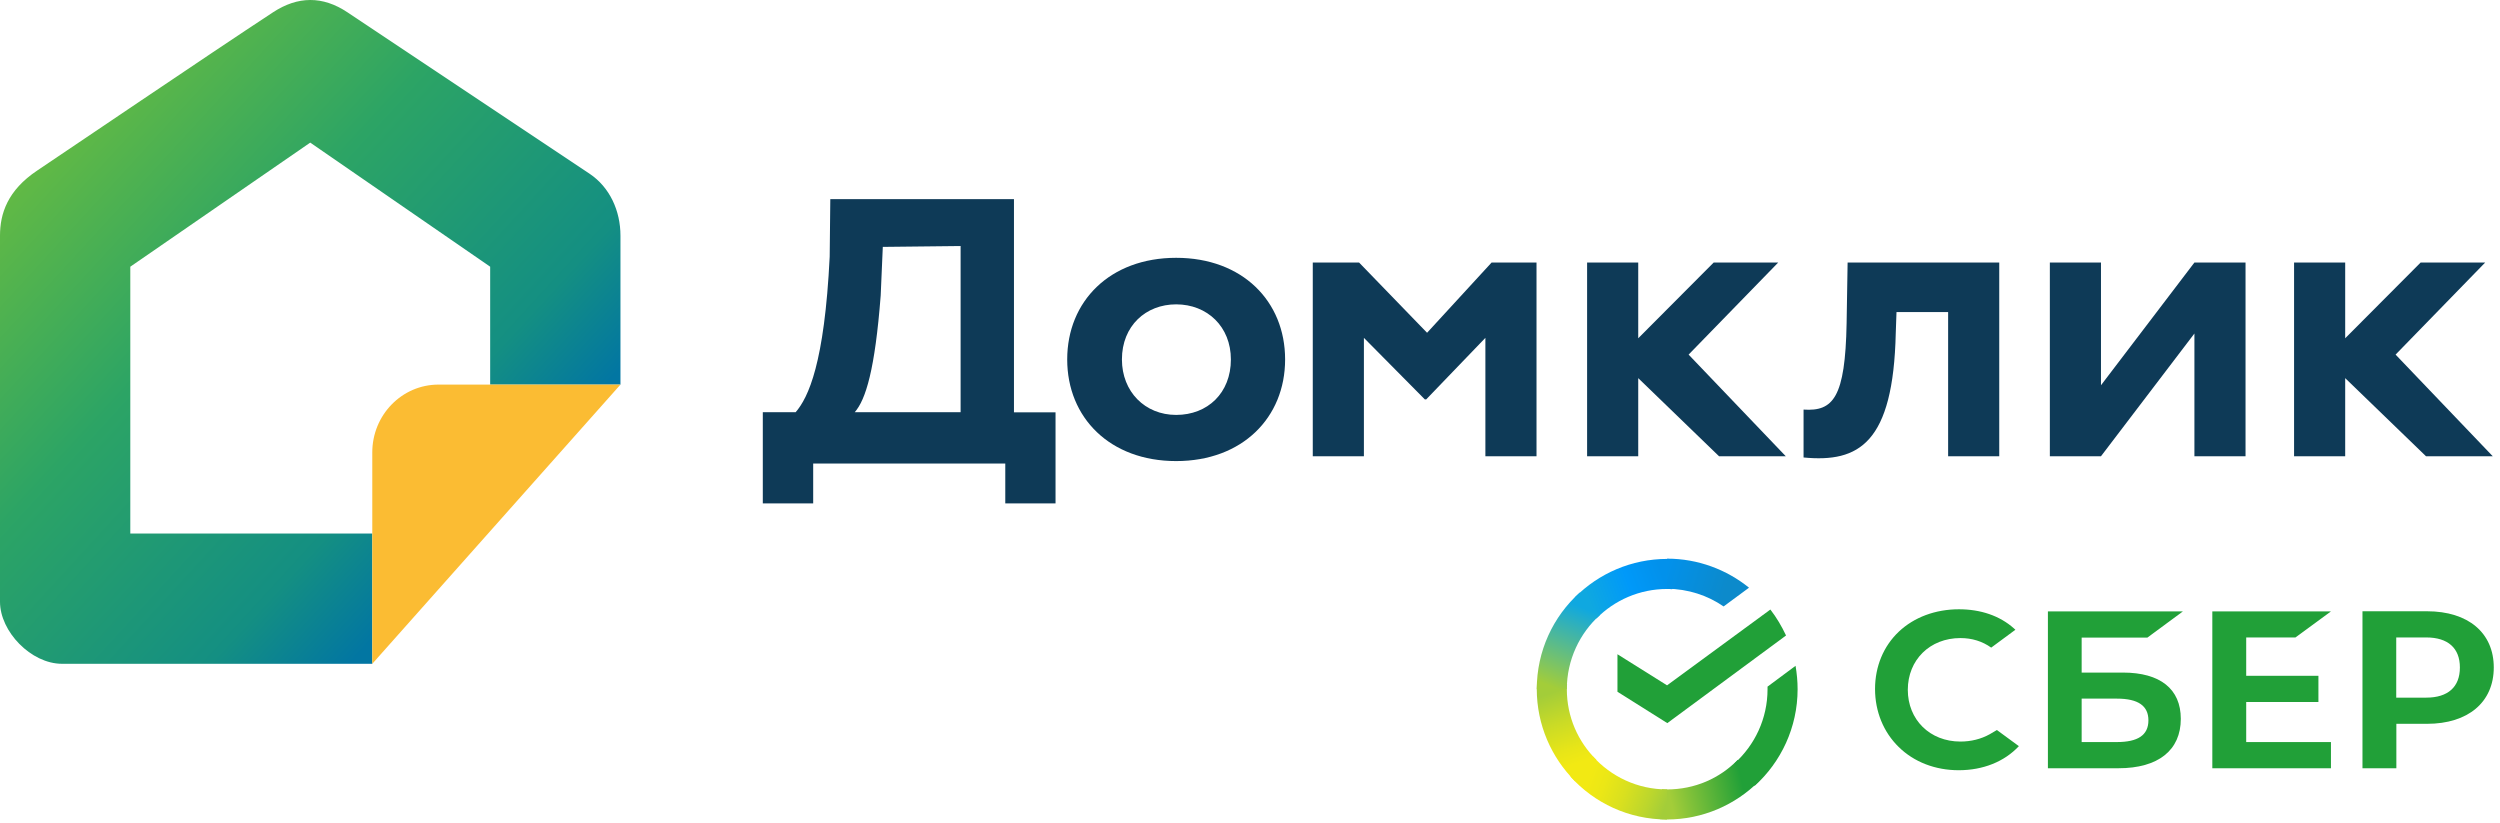
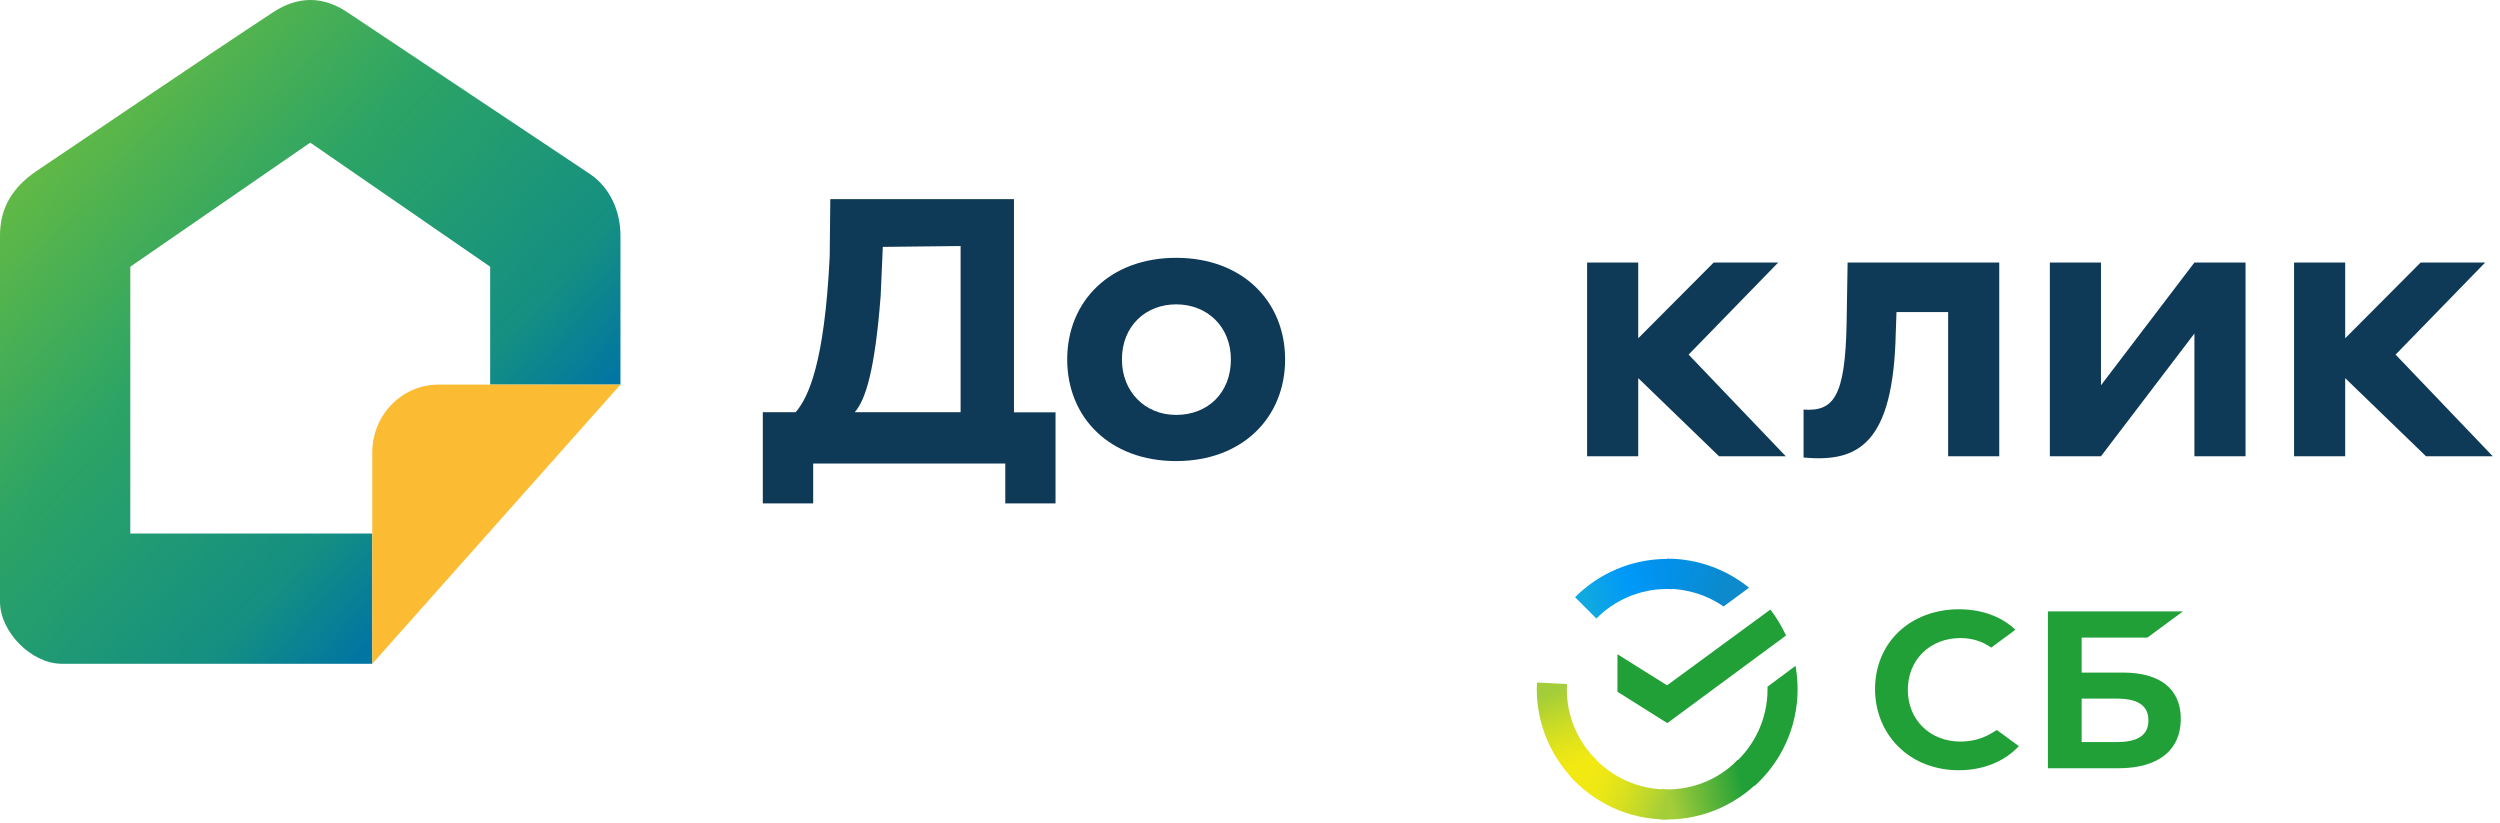
<svg xmlns="http://www.w3.org/2000/svg" width="401" height="132" viewBox="0 0 401 132" fill="none">
  <path d="M9.952 106.473H59.713V85.574H20.9V42.779L49.761 22.875L78.623 42.779V61.688H99.522V37.803C99.522 33.822 97.818 30.032 94.546 27.851L55.732 1.975C51.752 -0.679 47.771 -0.638 43.79 1.975C33.174 8.941 10.748 24.168 5.971 27.353C1.194 30.538 0 34.294 0 37.803V96.521C0 101.298 4.976 106.473 9.952 106.473Z" fill="url(#paint0_linear_18_38)" />
  <path d="M59.714 106.473V72.575C59.714 66.558 64.467 61.688 70.339 61.688H99.523L59.714 106.473Z" fill="#FBBC33" />
  <path d="M122.373 66.115H127.628C129.658 63.746 132.246 58.293 133.082 41.175L133.181 31.939H162.64V66.135H169.308V80.745H161.247V74.356H130.435V80.745H122.354V66.115H122.373ZM137.103 66.115H154.081V39.463L141.601 39.602L141.263 47.405C140.347 59.288 138.874 64.085 137.103 66.115Z" fill="#0E3A57" />
  <path d="M188.655 41.354C199.285 41.354 206.132 48.32 206.132 57.656C206.132 66.971 199.285 73.957 188.655 73.957C178.027 73.957 171.18 66.991 171.18 57.656C171.18 48.32 178.027 41.354 188.655 41.354ZM188.655 66.553C193.71 66.553 197.434 63.03 197.434 57.656C197.434 52.401 193.651 48.818 188.655 48.818C183.799 48.818 179.957 52.261 179.957 57.656C179.957 62.831 183.659 66.553 188.655 66.553Z" fill="#0E3A57" />
-   <path d="M210.569 42.11H217.994L228.902 53.376L239.252 42.11H246.457V73.181H238.256V54.192L228.762 64.064H228.543L218.77 54.192V73.181H210.569V42.11Z" fill="#0E3A57" />
  <path d="M367.969 42.11H376.169V73.181H367.969V42.11ZM384.252 56.879L399.836 73.181H389.128L372.925 57.516L388.271 42.11H398.623L384.252 56.879Z" fill="#0E3A57" />
  <path d="M254.571 42.11H262.772V73.181H254.571V42.11ZM270.853 56.879L286.437 73.181H275.73L259.528 57.516L274.874 42.11H285.224L270.853 56.879Z" fill="#0E3A57" />
  <path d="M312.459 50.052H304.199L304.08 53.416C303.682 71.111 298.149 74.236 289.291 73.38V65.697C294.048 66.015 295.978 63.786 296.197 51.843L296.357 42.11H320.68V73.181H312.48V50.052H312.459Z" fill="#0E3A57" />
  <path d="M328.796 73.181V42.11H336.997V61.795L351.984 42.11H360.184V73.181H351.984V53.495L336.997 73.181H328.796Z" fill="#0E3A57" />
-   <path d="M368.193 102.247L373.886 98.067H354.856V123.226H373.886V119.026H360.291V112.597H371.875V108.397H360.291V102.247H368.193Z" fill="#21A038" />
  <path d="M340.506 107.88H333.897V102.267H344.446L350.139 98.067H328.484V123.226H339.809C346.179 123.226 349.801 120.34 349.801 115.304C349.801 110.507 346.497 107.88 340.506 107.88ZM339.551 119.026H333.897V112.06H339.551C342.994 112.06 344.606 113.234 344.606 115.543C344.606 117.931 342.895 119.026 339.551 119.026Z" fill="#21A038" />
-   <path d="M389.293 98.047H378.941V123.226H384.376V116.1H389.293C395.901 116.1 400.001 112.617 400.001 107.064C400.001 101.511 395.901 98.047 389.293 98.047ZM389.173 111.901H384.356V102.247H389.173C392.655 102.247 394.567 103.959 394.567 107.064C394.567 110.189 392.655 111.901 389.173 111.901Z" fill="#21A038" />
  <path d="M319.149 117.772C317.756 118.548 316.142 118.946 314.451 118.946C309.555 118.946 306.012 115.443 306.012 110.646C306.012 105.849 309.555 102.346 314.451 102.346C316.302 102.346 317.974 102.864 319.388 103.879L323.269 101.013L323.011 100.774C320.742 98.763 317.695 97.728 314.212 97.728C310.451 97.728 307.028 99.002 304.579 101.311C302.11 103.64 300.757 106.904 300.757 110.507C300.757 114.13 302.11 117.434 304.559 119.822C307.006 122.231 310.43 123.544 314.173 123.544C318.094 123.544 321.497 122.171 323.826 119.683C322.034 118.369 320.304 117.095 320.304 117.095L319.149 117.772Z" fill="#21A038" />
  <path d="M283.967 97.769C284.957 99.047 285.781 100.448 286.481 101.932L267.437 115.989L259.44 110.96V104.941L267.396 109.929L283.967 97.769Z" fill="#21A038" />
  <path d="M251.32 110.548C251.32 110.259 251.32 110.012 251.361 109.724L246.538 109.476C246.538 109.806 246.497 110.177 246.497 110.507C246.497 116.278 248.847 121.513 252.64 125.305L256.061 121.884C253.134 118.998 251.32 115 251.32 110.548Z" fill="url(#paint1_linear_18_38)" />
  <path d="M267.395 94.472C267.684 94.472 267.93 94.472 268.219 94.513L268.467 89.69C268.137 89.69 267.766 89.649 267.436 89.649C261.666 89.649 256.431 91.998 252.638 95.791L256.06 99.212C258.945 96.285 262.984 94.472 267.395 94.472Z" fill="url(#paint2_linear_18_38)" />
  <path d="M267.395 126.623C267.106 126.623 266.859 126.623 266.57 126.582L266.322 131.405C266.652 131.405 267.023 131.446 267.353 131.446C273.124 131.446 278.359 129.097 282.152 125.304L278.73 121.883C275.845 124.851 271.846 126.623 267.395 126.623Z" fill="url(#paint3_linear_18_38)" />
  <path d="M276.463 97.275L280.543 94.265C276.957 91.38 272.382 89.607 267.394 89.607V94.43C270.775 94.471 273.908 95.502 276.463 97.275Z" fill="url(#paint4_linear_18_38)" />
  <path d="M288.336 110.548C288.336 109.27 288.213 108.033 288.008 106.796L283.513 110.135C283.513 110.259 283.513 110.424 283.513 110.548C283.513 115.288 281.453 119.534 278.196 122.46L281.453 126.047C285.658 122.254 288.336 116.689 288.336 110.548Z" fill="#21A038" />
  <path d="M267.397 126.624C262.656 126.624 258.41 124.563 255.484 121.306L251.897 124.563C255.732 128.809 261.254 131.447 267.397 131.447V126.624Z" fill="url(#paint5_linear_18_38)" />
-   <path d="M256.639 98.635L253.381 95.049C249.136 98.882 246.497 104.406 246.497 110.548H251.32C251.32 105.849 253.381 101.562 256.639 98.635Z" fill="url(#paint6_linear_18_38)" />
  <defs>
    <linearGradient id="paint0_linear_18_38" x1="2.22" y1="20.911" x2="74.204" y2="86.884" gradientUnits="userSpaceOnUse">
      <stop stop-color="#6BBD3F" />
      <stop offset="0.427" stop-color="#2CA465" />
      <stop offset="0.828" stop-color="#148F82" />
      <stop offset="1" stop-color="#0276A2" />
    </linearGradient>
    <linearGradient id="paint1_linear_18_38" x1="253.619" y1="124.722" x2="248.339" y2="109.457" gradientUnits="userSpaceOnUse">
      <stop offset="0.144" stop-color="#F2E913" />
      <stop offset="0.304" stop-color="#E7E518" />
      <stop offset="0.582" stop-color="#CADB26" />
      <stop offset="0.891" stop-color="#A3CD39" />
    </linearGradient>
    <linearGradient id="paint2_linear_18_38" x1="254.017" y1="96.642" x2="267.619" y2="91.459" gradientUnits="userSpaceOnUse">
      <stop offset="0.059" stop-color="#0FA8E0" />
      <stop offset="0.538" stop-color="#0099F9" />
      <stop offset="0.923" stop-color="#0291EB" />
    </linearGradient>
    <linearGradient id="paint3_linear_18_38" x1="266.042" y1="128.512" x2="281.423" y2="125.035" gradientUnits="userSpaceOnUse">
      <stop offset="0.123" stop-color="#A3CD39" />
      <stop offset="0.285" stop-color="#86C339" />
      <stop offset="0.869" stop-color="#21A038" />
    </linearGradient>
    <linearGradient id="paint4_linear_18_38" x1="266.399" y1="91.25" x2="279.549" y2="95.307" gradientUnits="userSpaceOnUse">
      <stop offset="0.057" stop-color="#0291EB" />
      <stop offset="0.79" stop-color="#0C8ACB" />
    </linearGradient>
    <linearGradient id="paint5_linear_18_38" x1="253.119" y1="123.977" x2="267.432" y2="129.325" gradientUnits="userSpaceOnUse">
      <stop offset="0.132" stop-color="#F2E913" />
      <stop offset="0.298" stop-color="#EBE716" />
      <stop offset="0.531" stop-color="#D9E01F" />
      <stop offset="0.802" stop-color="#BBD62D" />
      <stop offset="0.983" stop-color="#A3CD39" />
    </linearGradient>
    <linearGradient id="paint6_linear_18_38" x1="248.304" y1="111.13" x2="254.05" y2="96.182" gradientUnits="userSpaceOnUse">
      <stop offset="0.07" stop-color="#A3CD39" />
      <stop offset="0.26" stop-color="#81C55F" />
      <stop offset="0.922" stop-color="#0FA8E0" />
    </linearGradient>
  </defs>
</svg>